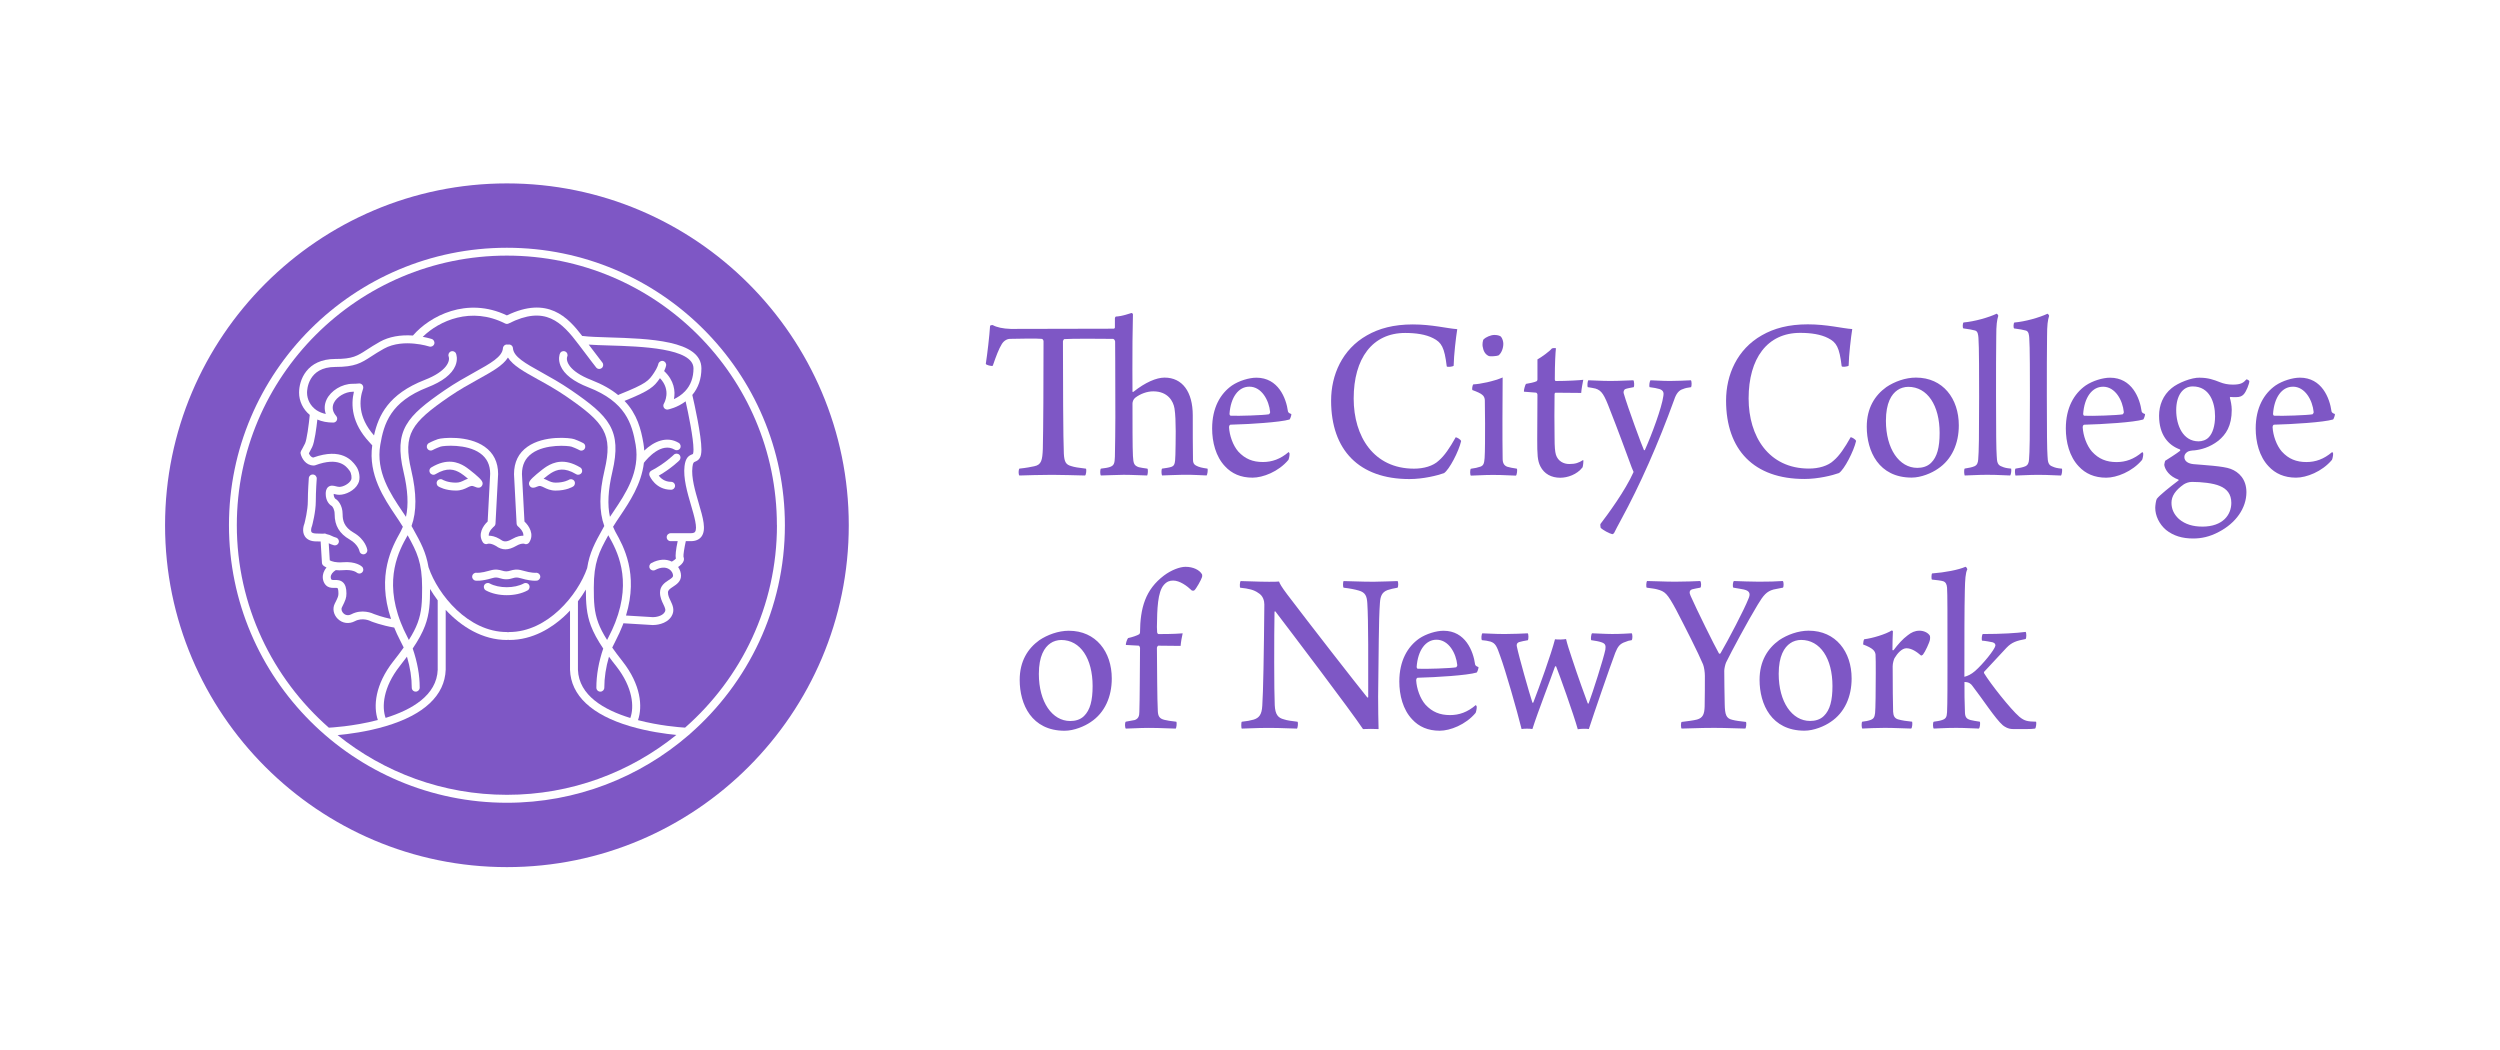
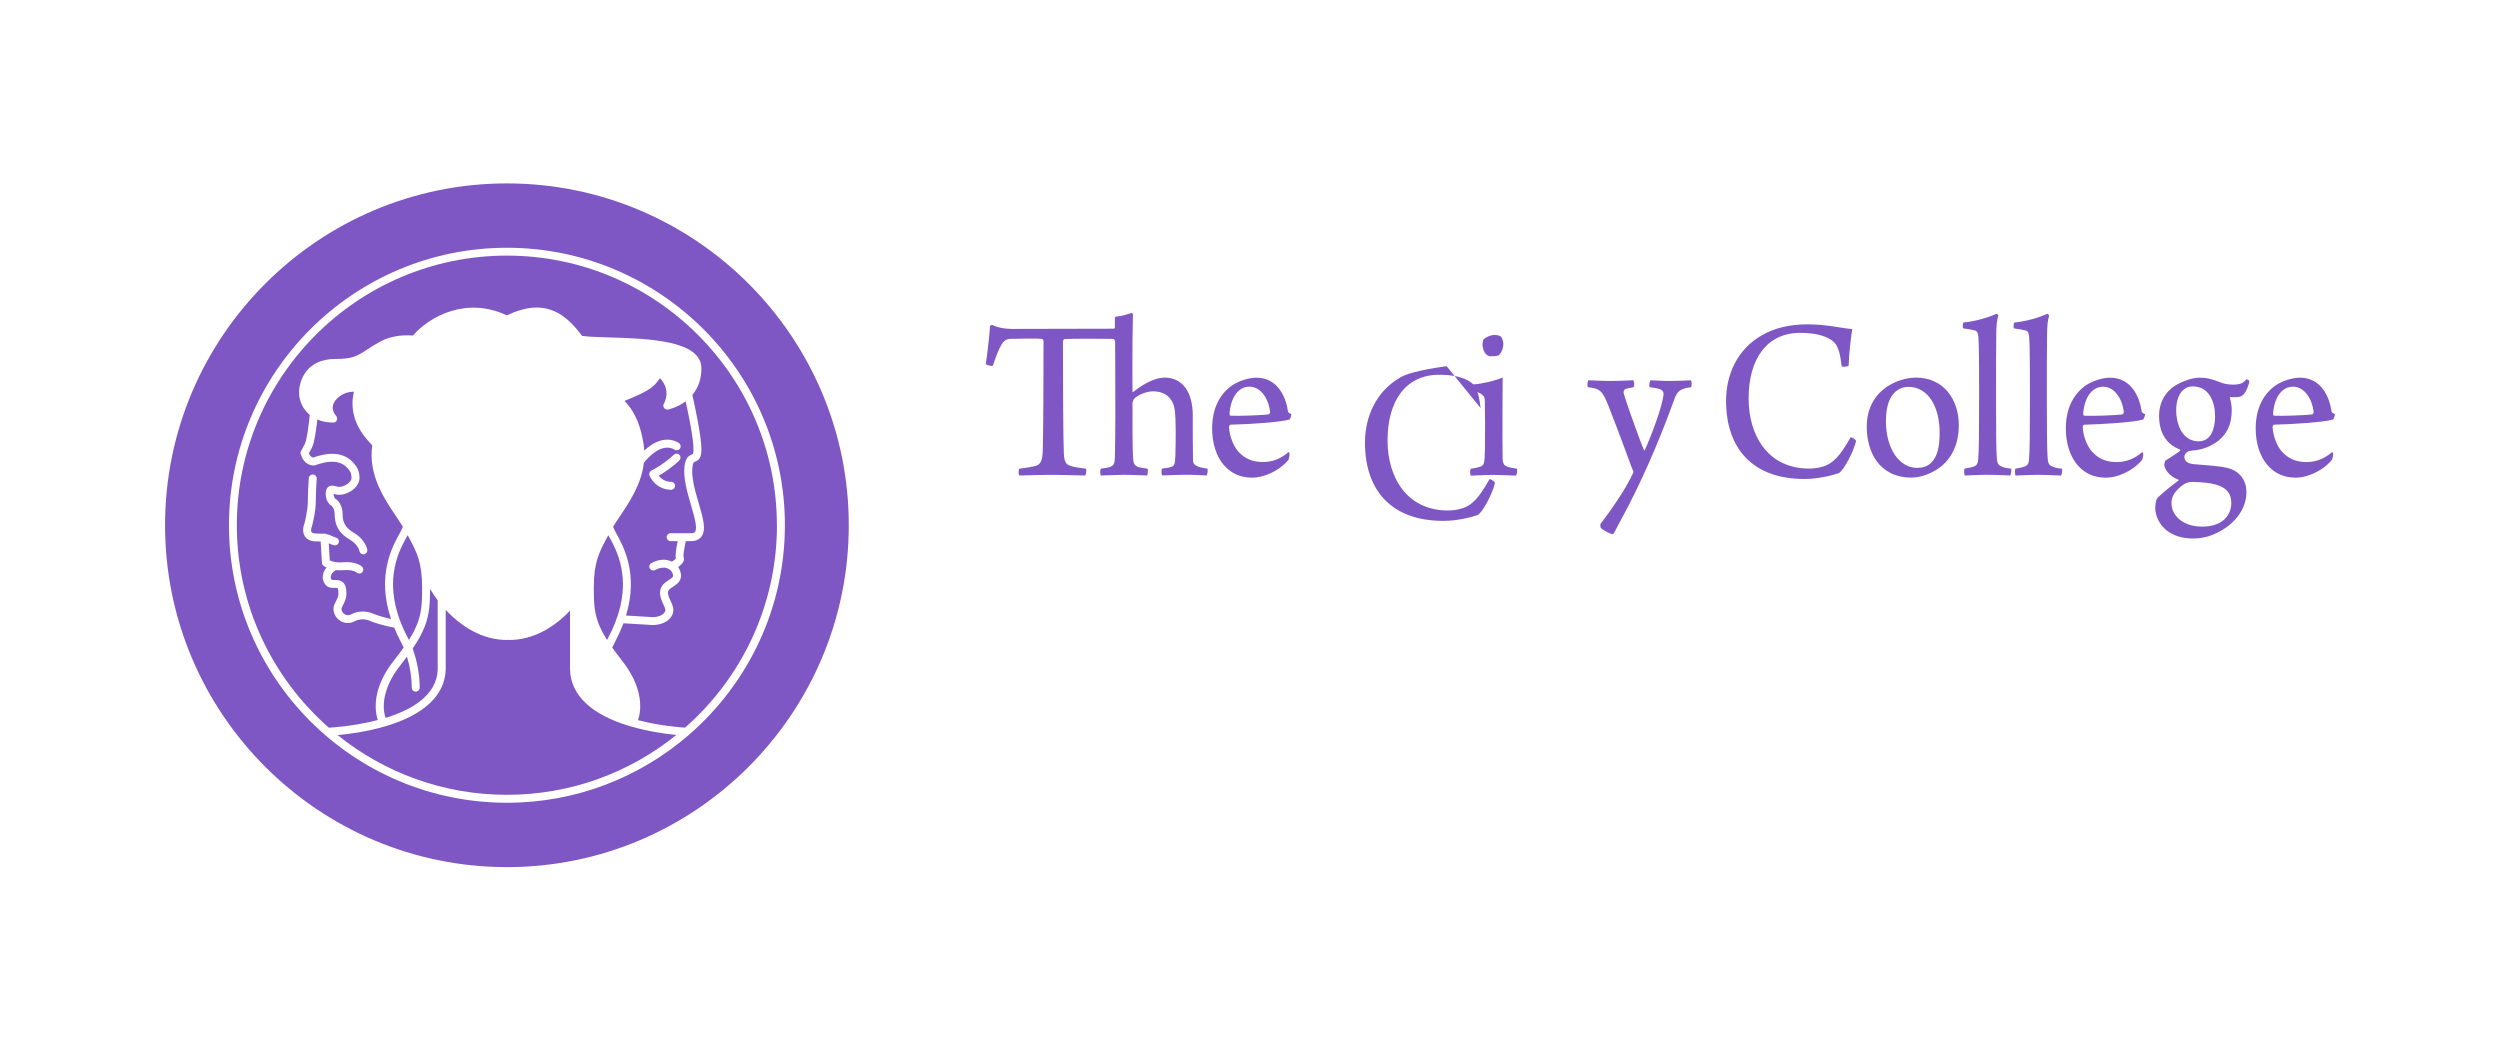
<svg xmlns="http://www.w3.org/2000/svg" id="Layer_2" data-name="Layer 2" viewBox="0 0 887.25 372.82">
  <defs>
    <style>
      .cls-1 {
        fill: none;
      }

      .cls-2 {
        fill: #7e57c5;
      }
    </style>
  </defs>
  <g id="Capa_1" data-name="Capa 1">
    <rect class="cls-1" width="887.25" height="372.82" />
    <g>
      <g>
        <path class="cls-2" d="m179.91,65.09c-66.9,0-121.33,54.43-121.33,121.32s54.43,121.33,121.33,121.33,121.32-54.43,121.32-121.33-54.43-121.32-121.32-121.32Zm64.91,195.42c-.12.17-.27.29-.45.4-17.3,14.94-39.84,23.99-64.46,23.99-54.4,0-98.65-44.19-98.65-98.49s44.25-98.48,98.65-98.48,98.65,44.18,98.65,98.48c0,29.52-13.08,56.04-33.74,74.1Z" />
        <path class="cls-2" d="m245.25,179.32c-1.32-4.52-2.82-9.64-2.31-13.9.36-3.01,1.52-3.71,2.67-4.16.11-.05.26-.11.3-.14,0,0,.21-.29.21-1.59,0-3.98-1.8-12.73-2.79-17.1-2.98,2.26-6.08,2.86-6.24,2.9-.08,0-.17.03-.26.03-.46,0-.89-.22-1.17-.61-.31-.45-.32-1.06-.03-1.53.12-.2,2.71-4.68-1.41-9.01-2.1,3.09-3.58,4.44-12.58,8.07,4.51,4.71,5.87,10.1,6.72,15.08.15.88.23,1.72.28,2.56,3.48-3.29,8-5.27,12.24-2.75.67.4.88,1.27.5,1.93-.4.67-1.27.89-1.94.49-4.68-2.77-9.72,3.11-10.92,4.66-.89,7.59-5.11,13.9-8.4,18.8-.93,1.38-1.81,2.69-2.54,3.9.53,1.25.9,1.91.9,1.92,2.75,4.9,8.22,14.69,3.69,29.58l9.58.58c.79,0,3.24-.27,4.14-1.77.45-.74.25-1.32-.47-2.81-.53-1.1-1.18-2.48-1.18-4.15,0-2.41,1.78-3.57,3.08-4.42,1.08-.69,1.55-1.06,1.55-1.56,0-.81-.5-1.7-1.28-2.24-1.3-.91-3.1-.83-5.07.22-.69.36-1.55.11-1.91-.58-.37-.68-.11-1.53.58-1.9,2.59-1.38,5.17-1.54,7.25-.5.6-.36,1.17-.75,1.42-1.03-.22-1.1,0-3.19.65-6.23h-2.49c-.78,0-1.41-.63-1.41-1.41s.64-1.41,1.41-1.41h7.15c1.13,0,1.41-.36,1.49-.48.98-1.3-.29-5.62-1.41-9.45Zm-4.15-15.91c-.12.12-3,2.94-7.31,5.4.72.95,2.12,2.19,4.38,2.19.78,0,1.41.63,1.41,1.41s-.63,1.4-1.41,1.4c-5.54,0-7.57-4.81-7.65-5.01-.27-.67,0-1.44.66-1.78,4.66-2.4,7.9-5.58,7.94-5.62.55-.55,1.44-.54,1.99,0,.55.55.54,1.44-.02,1.99Z" />
-         <path class="cls-2" d="m223.7,254.81c-9.26-2.84-18.28-7.96-18.59-17.14v-24.28c1.03-1.34,1.97-2.73,2.81-4.16.02,4.8.21,8.62,1.79,12.85.93,2.47,2.33,5.05,4.38,8.09-1.61,4.72-2.44,9.4-2.44,13.89,0,.78.63,1.41,1.41,1.41s1.41-.63,1.41-1.41c0-3.56.56-7.25,1.66-11,.76,1.05,1.6,2.17,2.57,3.37,5.93,7.56,6.43,14.47,5,18.38Z" />
        <path class="cls-2" d="m218.33,220.97c-.65,1.65-1.42,3.35-2.31,5.04-.19.36-.37.74-.56,1.11-1.41-2.22-2.42-4.17-3.11-6.02-1.5-3.99-1.61-7.56-1.61-12.55,0-8.96,1.83-12.59,5.15-18.59.09.17.15.27.15.28,2.75,4.89,8.44,15.06,2.29,30.73Z" />
-         <path class="cls-2" d="m201.16,140.82c-3.7-2.54-7.25-4.52-10.4-6.25-4.86-2.7-8.72-4.85-10.49-7.68-1.77,2.84-5.63,4.98-10.5,7.68-3.13,1.74-6.7,3.71-10.4,6.25-13.44,9.25-16.42,13.28-13.42,26.03,1.94,8.22,1.96,14.71.1,19.83.09.16.18.32.27.48l.41.74c2.56,4.6,4.47,8.08,5.35,13.4.02.06.06.12.07.17,3.23,9.48,13.95,22.84,27.73,22.84.14,0,.27.03.41.07.14-.03.27-.07.41-.07,13.67,0,24.41-13.25,27.68-22.68.85-5.51,2.8-9.04,5.41-13.73l.41-.75c.07-.15.17-.31.26-.47-1.86-5.11-1.84-11.6.1-19.83,3.01-12.75.02-16.78-13.42-26.03Zm-35.23,32.18c-.99.49-2.23,1.1-4.11,1.1-3.85,0-5.99-1.32-6.22-1.46-.65-.42-.84-1.29-.41-1.95.43-.65,1.29-.83,1.94-.41.06.03,1.7,1.01,4.69,1.01,1.22,0,2.03-.39,2.87-.8.42-.21.89-.44,1.4-.6-1-.84-2.05-1.64-2.62-1.99-2.15-1.3-4.71-2.15-8.93.39-.66.41-1.53.18-1.93-.48-.41-.67-.19-1.53.48-1.93,5.61-3.37,9.45-1.84,11.84-.39.85.52,2.46,1.79,3.61,2.75,2.31,1.98,3.18,2.9,2.56,4.07-.32.6-1.03,1.16-2.61.42-1.03-.49-1.48-.26-2.56.26Zm21.3,36.54c-2.08,1.13-4.73,1.69-7.39,1.69s-5.32-.56-7.39-1.69c-.69-.37-.94-1.22-.57-1.91.38-.68,1.23-.93,1.91-.56,3.28,1.78,8.81,1.78,12.09,0,.68-.37,1.53-.12,1.91.56.36.69.12,1.54-.57,1.91Zm3.35-3.48c-.06,0-.31.04-.74.04-.89,0-2.57-.14-5.16-.91-1.31-.4-1.9-.22-2.74.02-.62.18-1.32.38-2.27.38s-1.65-.2-2.27-.38c-.84-.25-1.44-.42-2.74-.02-3.86,1.15-5.71.9-5.91.87-.77-.12-1.29-.85-1.16-1.61.12-.78.84-1.29,1.61-1.17,0,0,1.46.16,4.64-.79,2.1-.63,3.34-.26,4.33.02.53.15.94.27,1.49.27s.96-.12,1.49-.27c.99-.28,2.23-.65,4.33-.02,3.19.94,4.65.79,4.67.79.75-.1,1.46.43,1.58,1.19.12.75-.4,1.46-1.16,1.59Zm15.83-38.25c-.41.66-1.27.88-1.94.48-4.22-2.54-6.78-1.69-8.92-.39-.57.35-1.62,1.15-2.63,1.99.51.16.98.39,1.4.6.85.41,1.65.8,2.88.8,3.02,0,4.67-1,4.69-1.01.65-.41,1.52-.22,1.94.43.41.65.23,1.51-.41,1.94-.23.15-2.37,1.46-6.21,1.46-1.88,0-3.12-.61-4.12-1.1-1.08-.53-1.53-.75-2.56-.27-1.57.74-2.28.18-2.61-.41-.63-1.17.3-2.13,2.56-4.07,1.13-.97,2.75-2.23,3.61-2.75,2.4-1.45,6.23-2.99,11.84.39.66.4.88,1.26.48,1.93Zm1.13-8.6c-.38.68-1.25.92-1.92.53-.02,0-1.09-.61-2.78-1.21-1.03-.35-9.21-1.08-14.04,2.36-2.39,1.7-3.56,4.11-3.56,7.37l.89,16.83c1.62,1.52,3.57,4.52,1.69,7.4-.26.41-.71.64-1.17.64-.24,0-.49-.07-.71-.21l-.02.04s-.12-.02-.3-.02c-.41,0-1.22.1-2.43.8-1.42.81-2.66,1.22-3.83,1.22s-2.31-.43-3.48-1.27c-1.83-1.03-2.73-.71-2.75-.71h0c-.19.07-.39.13-.58.13-.46,0-.91-.23-1.18-.64-1.88-2.89.07-5.88,1.7-7.4l.89-16.92c0-3.18-1.17-5.58-3.56-7.29-4.84-3.44-13.01-2.7-14.04-2.36-1.7.6-2.78,1.21-2.79,1.21-.68.39-1.54.15-1.92-.53-.38-.68-.15-1.53.53-1.92.05-.02,1.28-.73,3.23-1.41,1.44-.5,10.7-1.46,16.58,2.68,3.18,2.24,4.79,5.5,4.79,9.7l-.93,17.59c-.02.4-.22.78-.53,1.03-.02.02-2.03,1.65-1.87,3.27.93-.02,2.24.21,3.9,1.17.04.02.08.06.12.09,1.12.81,2.01,1.23,4.31-.09,1.7-.98,3.04-1.2,3.97-1.17.17-1.62-1.84-3.25-1.88-3.27-.31-.25-.5-.64-.53-1.03l-.92-17.51c0-4.28,1.6-7.54,4.78-9.77,5.88-4.15,15.13-3.19,16.57-2.69,1.94.69,3.18,1.39,3.23,1.41.68.39.91,1.24.53,1.92Z" />
-         <path class="cls-2" d="m246.12,130.73c0,3.28-1,6.01-2.98,8.11-1.26,1.35-2.73,2.24-3.96,2.81.56-2.81.11-6.6-3.48-9.96.53-1.12.69-1.84.7-1.95.14-.76-.36-1.48-1.12-1.64-.75-.14-1.49.35-1.65,1.11,0,0-.27,1.24-1.51,3.08-1.92,2.85-2.56,3.8-12.36,7.72-.13.05-.25.12-.36.21-2.42-1.99-5.54-3.8-9.57-5.37-8-3.11-9.07-6.79-8.52-8.28.31-.7-.02-1.53-.74-1.84-.72-.31-1.55.02-1.84.74-.09.19-.79,1.96.22,4.37,1.27,3.01,4.58,5.57,9.87,7.63,13.16,5.11,15.49,12.85,16.77,20.36,1.63,9.62-3.6,17.39-7.8,23.64-.45.67-.89,1.32-1.32,1.96-.94-4.23-.67-9.47.84-15.93,3.52-14.91-1.19-19.79-14.56-28.99-3.8-2.61-7.43-4.62-10.62-6.4-5.72-3.18-9.86-5.47-10.09-8.54-.05-.78-.73-1.36-1.51-1.3-.09,0-.18.02-.26.04-.09-.02-.18-.04-.27-.04-.78-.07-1.45.52-1.51,1.3-.22,3.07-4.36,5.36-10.08,8.54-3.19,1.78-6.82,3.79-10.62,6.4-13.36,9.2-18.08,14.08-14.56,28.99,1.52,6.45,1.8,11.69.85,15.93-.43-.64-.86-1.29-1.32-1.96-4.2-6.25-9.43-14.02-7.79-23.64,1.27-7.5,3.61-15.24,16.77-20.36,5.28-2.06,8.59-4.62,9.86-7.63,1.01-2.41.31-4.18.23-4.37-.3-.71-1.1-1.03-1.81-.74-.71.27-1.06,1.09-.79,1.81.55,1.51-.5,5.19-8.51,8.3-12.83,5-16.39,12.54-17.98,19.69-5.73-6.46-5.3-12.56-3.88-16.57t0-.03s.03-.1.03-.15c0-.04.02-.08.02-.12,0-.04,0-.08,0-.12v-.17s0-.02,0-.02c0-.03-.02-.07-.02-.09,0-.06,0-.11-.03-.16,0-.05-.02-.09-.04-.13s-.03-.08-.05-.12c-.02-.04-.05-.07-.08-.12-.02-.04-.04-.07-.07-.11-.03-.03-.07-.07-.1-.11-.02-.03-.06-.06-.09-.08-.03-.04-.07-.07-.12-.09-.03-.02-.07-.05-.1-.07-.05-.02-.11-.04-.16-.07-.02,0-.05-.02-.07-.03h-.02c-.06-.02-.11-.03-.17-.05-.02,0-.07-.02-.1-.02-.05,0-.1,0-.15,0h-.17c-.68.07-1.43.11-2.23.11-3.79,0-7.77,2.44-9.26,5.66-.76,1.67-.84,3.39-.25,5.05-1.23-.26-2.32-.69-3.28-1.33-.02-.02-.07-.06-.1-.07-2.05-1.42-3.28-3.73-3.28-6.17,0-.93.28-9.12,10.02-9.12,7.01,0,9.19-1.41,12.81-3.76,1.22-.79,2.61-1.7,4.46-2.72,3.58-2,7.84-2.08,10.79-1.79,3.04.28,5.25,1,5.28,1.01.74.25,1.54-.16,1.79-.89.24-.74-.17-1.53-.89-1.77-.07-.02-1.31-.43-3.2-.77,5.87-5.74,17.19-10.84,29.23-4.74.41.21.88.21,1.28,0,12.91-6.53,18.73-.68,24.98,7.66,4.01,5.33,6.01,7.91,6.04,7.93.27.36.69.55,1.11.55.31,0,.6-.1.87-.3.61-.47.72-1.36.24-1.98-.02-.02-1.63-2.1-4.85-6.36,2.01.14,4.44.22,7.14.3,11.24.34,30.05.9,30.05,8.16Z" />
        <path class="cls-2" d="m149.81,208.55c0,4.99-.11,8.55-1.6,12.54-.69,1.86-1.7,3.81-3.11,6.03-.18-.37-.37-.74-.55-1.11-.89-1.69-1.66-3.38-2.31-5.05-6.15-15.66-.45-25.83,2.27-30.7,0-.02.07-.12.16-.3,3.32,6,5.14,9.63,5.14,18.59Z" />
        <path class="cls-2" d="m155.35,237.62c-.31,9.17-9.28,14.31-18.5,17.16-1.4-3.9-.9-10.83,5-18.35.97-1.22,1.81-2.33,2.58-3.38,1.14,3.84,1.71,7.53,1.7,10.99,0,.79.62,1.42,1.41,1.42h0c.77,0,1.4-.62,1.41-1.4.02-4.38-.82-9.05-2.48-13.9,2.05-3.04,3.45-5.62,4.38-8.09,1.6-4.28,1.77-8.16,1.78-13.05.81,1.35,1.71,2.71,2.71,4.04v24.55Z" />
        <path class="cls-2" d="m240.06,260.82c-16.46,13.29-37.39,21.26-60.15,21.26s-43.63-7.95-60.09-21.19c3.71-.34,10.34-1.17,17.1-3.18,13.6-4.04,20.95-10.95,21.26-20.04v-21.23c5.53,5.96,13.07,10.69,21.74,10.69.14,0,.27-.02.41-.07.13.04.27.07.41.07,8.48,0,15.17-4.45,19.29-8.19.79-.71,1.54-1.47,2.27-2.25v21.03c.3,9.05,7.64,15.96,21.25,20,6.42,1.9,12.73,2.75,16.52,3.11Z" />
        <path class="cls-2" d="m275.74,186.4c0,28.59-12.64,54.29-32.61,71.84-2.08-.12-9.18-.69-16.71-2.66,1.68-4.82,1.05-12.55-5.5-20.89-1.45-1.84-2.64-3.42-3.64-4.86.41-.88.82-1.71,1.25-2.52.92-1.78,1.74-3.57,2.42-5.31.11-.27.2-.54.3-.8l10.39.63h.08c.67,0,4.77-.12,6.6-3.11,1.28-2.11.38-3.99-.34-5.49-.47-.98-.92-1.9-.92-2.94,0-.8.55-1.25,1.81-2.07,1.18-.77,2.82-1.84,2.82-3.9,0-1.08-.38-2.17-1.03-3.09.84-.58,1.68-1.32,1.96-2.14.17-.5.15-1.01-.05-1.46-.11-.68.3-3.21.82-5.57h1.78c1.69,0,2.95-.54,3.76-1.6,1.81-2.42.59-6.61-.97-11.91-1.25-4.28-2.67-9.1-2.22-12.79.19-1.6.48-1.72.92-1.89,1.44-.58,2.27-1.47,2.27-4.34,0-4.9-2.42-15.92-3.23-19.36,2.14-2.55,3.23-5.72,3.23-9.44,0-9.99-18.95-10.56-32.79-10.98-3.85-.12-7.18-.22-9.31-.51-.07,0-.13,0-.2,0-5.1-6.66-12.23-14.31-26.74-7.3-14.24-6.79-27.46.31-33.34,7.14-4.48-.31-8.51.43-11.67,2.18-1.93,1.08-3.36,2.01-4.62,2.82-3.52,2.28-5.11,3.32-11.28,3.32-10.13,0-12.84,7.5-12.84,11.93,0,3.07,1.41,5.96,3.79,7.92,0,.02,0,.02,0,.04-.33,3.46-1.07,8.88-1.67,10.09-.93,1.88-1.38,2.6-1.39,2.6-.19.32-.26.7-.17,1.07.36,1.53,1.73,4.1,4.54,4.16h.09s.07,0,.1,0c.05,0,.11,0,.16-.02.05,0,.1-.02.15-.03.02-.02.06-.02.1-.02,8.4-3.14,11.06.39,12.07,1.72l.16.21c.65.83.89,2.65.51,3.29-.69,1.36-2.79,2.44-4.14,2.44-.4,0-.84-.12-1.25-.22-.8-.2-1.8-.45-2.67.22-.82.65-.92,1.71-.92,2.46,0,2.49,1.27,3.84,2.19,4.34.25.26.98,1.17.98,2.94,0,4.01,1.7,6.85,5.32,8.93,2.99,1.73,3.47,4.02,3.48,4.09.12.69.71,1.18,1.39,1.18.07,0,.16,0,.23-.02.77-.13,1.29-.85,1.16-1.62-.02-.15-.65-3.65-4.85-6.06-3.45-1.99-3.9-4.4-3.9-6.5,0-3.48-1.93-5.06-2.14-5.23-.1-.08-.17-.12-.28-.17-.07-.03-.75-.41-.76-1.85.04,0,.07.02.1.02.53.13,1.18.3,1.93.3,2.24,0,5.43-1.53,6.62-3.91,1.03-1.76.44-4.81-.78-6.36l-.12-.17c-1.21-1.6-4.87-6.42-14.99-2.78-.84-.1-1.32-.94-1.55-1.5.25-.44.64-1.17,1.17-2.24.87-1.73,1.54-7.06,1.83-9.75,1.65.72,3.54,1.08,5.63,1.08.55,0,1.05-.31,1.28-.81.23-.5.15-1.09-.21-1.51-1.29-1.51-1.58-3.05-.87-4.6,1.03-2.22,4.04-4.02,6.7-4.02.16,0,.31,0,.45-.02-1.13,4.75-.76,11.18,5.42,17.85.37.41.74.79,1.08,1.19-1.46,10.41,4.18,18.82,8.33,24.99.93,1.38,1.81,2.7,2.54,3.91-.53,1.24-.91,1.9-.91,1.93-2.81,5.02-8.52,15.22-3.29,30.79-3.11-.65-5.57-1.57-5.96-1.72-.63-.31-4.34-1.94-8.12.05-1.46.75-2.46.02-2.82-.35-.51-.5-.9-1.36-.54-2.08,1.31-2.61,1.61-3.39,1.61-4.98,0-1.84-.36-3.07-1.16-3.85-.95-.93-2.16-.92-3.04-.91-.41,0-.87.02-1.05-.08-.09-.06-.34-.43-.32-1.01.04-.86.67-1.7,1.79-2.41.79.08,1.67.11,2.68.02,3.28-.3,4.66.77,4.73.84.26.24.61.36.95.36.36,0,.74-.15,1.01-.43.55-.57.52-1.46-.03-1.99-.21-.21-2.23-1.99-6.9-1.59-2.42.21-3.9-.32-4.57-.68l-.37-6.06c.41.21.94.45,1.81.7.12.03.25.05.39.05.61,0,1.17-.41,1.35-1.03.22-.74-.22-1.52-.97-1.74-.69-.19-1.06-.37-1.45-.56-.58-.29-1.08-.5-1.9-.66-.25-.16-.55-.25-.85-.22-.13,0-.25.03-.36.07-.64-.04-1.41-.07-2.39-.07-.51,0-1.44-.07-1.74-.52-.33-.5-.05-1.61.13-2.03.03-.07.05-.14.07-.2.05-.2,1.32-4.9,1.32-8.66,0-3.52.32-7.97.33-8.02.06-.78-.52-1.46-1.3-1.51-.78-.07-1.46.52-1.51,1.29,0,.19-.35,4.6-.35,8.23,0,3.12-1.03,7.2-1.19,7.84-.23.57-1.01,2.82.14,4.58.78,1.19,2.16,1.8,4.09,1.8.6,0,1.09,0,1.51.02l.46,7.56c.02.37.19.73.47.97.09.08.47.4,1.15.73-1.1,1.27-1.32,2.55-1.33,3.34,0,1.46.68,2.8,1.75,3.42.85.48,1.75.46,2.48.45.36,0,.9-.02,1.01.09.03.03.32.36.32,1.84,0,.93-.08,1.27-1.32,3.71-.86,1.72-.42,3.88,1.08,5.35,1.65,1.62,3.99,1.93,6.1.82,2.73-1.43,5.48-.06,5.58,0,.05.02.1.05.14.07.17.07,3.8,1.48,8.22,2.21.61,1.51,1.31,3.04,2.1,4.56.41.8.84,1.65,1.26,2.51-1.01,1.44-2.2,3.04-3.66,4.87-6.53,8.31-7.15,16.06-5.51,20.87-8.88,2.33-17.21,2.71-17.39,2.72h0c-20-17.55-32.66-43.27-32.66-71.88,0-52.75,43-95.66,95.84-95.66s95.83,42.91,95.83,95.66Z" />
      </g>
      <g>
-         <path class="cls-2" d="m703.42,227.36c1.28.09,2.97.43,3.77.59.88.25,1.04.84.96,1.26-.32,1.44-4.33,6.41-7.22,8.95-1.36,1.18-2.65,1.77-3.77,2.03,0-14.17,0-23.87.16-30.62.08-3.88.24-6.32.88-7.5,0-.25-.4-.92-.64-.92-2.48,1.09-7.28,2.02-11.85,2.36-.24.17-.32,1.85-.08,2.18,1.6.17,3.21.34,4.01.59.96.34,1.28,1.18,1.37,2.28.16,2.11.15,9.37.15,27.92,0,4.13.01,13.66-.15,16.28-.08,1.77-.48,2.36-1.76,2.78-.96.34-1.93.42-2.96.59-.4.25-.32,2.19,0,2.44,1.28,0,3.6-.25,8.01-.25,3.52,0,6.57.25,8.01.25.4-.34.56-2.1.32-2.44-1.36-.17-2.48-.42-3.28-.59-1.52-.42-2-1.09-2-3.12-.16-3.29-.16-6.59-.16-10.38,1.6,0,2.32.68,2.8,1.35,3.6,4.64,8.17,11.73,10.81,14.01.64.5,1.84,1.34,3.61,1.34,2.8,0,6.81.08,7.85-.17.32-.25.56-2.1.32-2.44-2.88-.08-4.01-.17-5.93-1.77-3.2-2.78-10.25-11.73-12.49-15.43-.08-.09-.08-.42,0-.5l7.93-8.52c1.92-2.02,3.68-2.53,6.81-3.12.32-.42.32-2.2,0-2.53-3.13.42-8.49.76-15.22.76-.32.25-.48,1.93-.24,2.35m-22.28-3.53c-1.52,0-2.8.59-4.08,1.6-1.84,1.35-3.53,3.28-5.05,5.31-.16.09-.4.09-.4-.17,0-1.6.08-5.31.16-6.5,0-.17-.24-.33-.4-.33-2.16,1.35-6.88,2.78-9.77,3.12-.24.17-.4,1.44-.4,1.85,3.6,1.35,4.24,2.36,4.41,3.55.08,1.01.08,3.54.08,6.66,0,5.82-.08,12.82-.24,14.17-.16,1.52-.64,2.02-1.44,2.36-.88.34-2.16.59-3.12.67-.32.34-.24,2.1,0,2.44,1.44-.09,5.53-.25,8.01-.25,3.2,0,8.41.25,9.37.25.4-.34.48-2.02.32-2.44-1.77-.17-3.61-.42-5.05-.84-1.21-.42-1.6-1.26-1.69-2.7-.08-1.68-.16-10.38-.16-16.11,0-1.1.4-2.36.64-2.87,1.05-1.77,2.65-3.54,4.25-3.54,1.84,0,3.69,1.27,5.21,2.61.08,0,.56-.25.64-.34.8-1.01,2.33-4.3,2.49-5.31.08-.33.08-1.09,0-1.35-.65-1.18-2.25-1.85-3.77-1.85m-41.97,3.28c6.81,0,11.14,6.58,11.14,16.36,0,5.14-.88,8.52-3.05,10.63-1.36,1.35-3.2,1.77-4.89,1.77-6.41,0-11.14-6.75-11.14-16.7,0-6.41,2-9.45,4.09-10.88,1.04-.76,2.56-1.18,3.85-1.18m2.73-3.28c-3.77,0-7.62,1.43-10.5,3.36-4.08,2.95-6.96,7.43-6.96,14.09,0,8.69,4.24,18.04,15.93,18.04,3.37,0,7.14-1.6,9.3-3.11,4.96-3.29,7.44-8.94,7.44-15.44,0-9.45-5.6-16.94-15.22-16.94m-57.52-15.27c1.68.25,2.72.33,3.68.59,2.88.76,3.61,1.43,6.73,7.17,3.21,6.16,7.93,15.44,9.61,19.48.4,1.02.64,2.87.64,4.05,0,3.63,0,6.75-.08,10.88-.08,2.61-.56,4.04-2.73,4.64-1.36.34-3.36.59-5.44.84-.32.25-.32,2.1,0,2.36,2.24,0,5.85-.25,11.53-.25,4.64,0,9.05.25,11.06.25.32-.25.49-2.02.24-2.36-2.17-.25-3.61-.42-4.89-.76-2.16-.5-2.57-1.85-2.65-5.57-.08-4.3-.16-8.52-.16-11.81,0-.76.32-2.19.64-2.95,1.84-3.79,7.78-14.84,11.22-20.5,2.08-3.46,3.2-4.72,5.6-5.4l3.37-.67c.32-.25.32-2.18-.08-2.35-2.72.17-4.64.24-8.48.24-2.8,0-6.41-.16-8.82-.24-.4.17-.56,1.93-.24,2.35,1.76.33,2.73.43,3.77.67,2.25.51,2.32,1.68,1.6,3.29-1.52,3.88-7.14,14.6-9.94,19.4-.08.08-.4.08-.48.08-1.68-2.95-8.01-15.77-10.09-20.49-.56-1.18-.48-2.02.56-2.36.57-.17,2-.42,2.89-.59.4-.34.32-2.1-.08-2.35-.96.08-6.17.24-8.89.24-3.69,0-7.93-.24-9.93-.24-.32.33-.4,2.01-.16,2.35m-58.48,18.64c1.12.09,2.16.25,3.04.5,1.76.59,2.24,1.6,3.44,5.07,1.92,5.22,5.93,19.22,7.61,25.97.88-.17,2.96-.17,3.84,0,1.92-6.06,6.41-17.52,8.01-22.14.08-.17.32-.17.4-.09,1.04,2.52,6.25,17.09,7.69,22.31.88-.17,2.96-.25,3.93-.08,1.69-5.22,7.53-22.18,9.38-27.07.88-2.11,1.52-3.21,3.68-3.88.73-.34,1.13-.42,2.16-.59.32-.42.32-2.02,0-2.44-1.52.08-3.68.25-6.96.25-2.64,0-6.01-.25-7.13-.25-.32.33-.48,1.85-.32,2.44,1.68.25,2.72.42,3.69.76,1.52.5,1.52,1.26,1.36,2.61-.72,3.46-4.49,15.19-5.93,19.07-.08.17-.24,0-.32,0-.57-1.43-3.6-9.85-5.61-16-.96-2.87-1.68-5.07-2.09-6.84-.8.17-2.96.25-3.92.08-1.37,5.32-5.61,17.04-7.69,22.43-.08.17-.16.08-.32.08-1.04-3.13-4.88-16.62-5.52-19.91-.16-.59-.08-1.27.8-1.6.56-.17,2.08-.51,3.13-.67.24-.5.24-2.18-.08-2.44-1.52.08-5.37.25-8.17.25-3.92,0-6.65-.25-7.93-.25-.32.33-.48,1.93-.16,2.44m-16.11-.17c4.33,0,6.97,4.82,7.37,9.03,0,.34-.24.59-.4.76-1.61.34-11.06.67-13.62.51-.24,0-.4-.42-.4-.59.4-5.99,3.21-9.71,7.05-9.71m13.94,23.2c-2.96,2.54-5.93,3.55-9.13,3.55-3.61,0-6.33-1.1-8.74-3.71-1.92-2.2-3.12-5.74-3.28-8.61,0-.43.16-.84.48-.93,6.73-.17,17.62-.84,20.99-1.85.24-.17.72-1.6.64-1.94-.8-.25-1.12-.59-1.2-.92-.64-4.73-3.44-11.97-11.21-11.97-2.57,0-6.17,1.09-8.65,2.77-4.08,2.87-7.04,7.85-7.04,15.26,0,4.81,1.28,9.96,4.56,13.41,2.4,2.62,5.61,4.04,9.77,4.04,3.68,0,9.21-2.11,12.74-6.32.16-.25.48-1.69.4-2.27-.08-.26-.24-.42-.32-.51m-83.63-41.66c3.12.33,4.89.76,6.41,1.85,1.76,1.01,2.17,2.87,2.17,4.14-.16,17.71-.41,31.46-.73,35.85-.16,3.29-1.2,4.38-3.04,4.97-1.2.34-2.48.59-4.24.76-.24.25-.24,2.19,0,2.44,1.69,0,4.73-.25,9.61-.25,4.48,0,8.09.25,10.01.25.24-.34.48-2.1.16-2.44-2-.25-3.6-.42-4.8-.84-2.09-.51-3.12-1.69-3.28-5.06-.24-4.72-.24-24.45-.08-33.15,0-.08.24-.17.32-.08,4.81,6.32,26.85,35.34,31.09,41.74.96-.09,4.64-.09,5.52,0-.08-2.77-.16-7.67-.16-11.55.25-15.94.16-26.73.64-33.23.16-2.28.64-3.79,2.72-4.56,1.04-.34,2.09-.59,3.53-.84.32-.34.32-2.1,0-2.35-1.04,0-5.77.24-8.48.24-4.88,0-8.57-.24-10.66-.24-.24.25-.32,2.01,0,2.35,2.17.25,3.92.59,5.37,1.01,2.4.67,2.88,2.02,3.04,4.47.41,6.07.32,21.84.32,33.4-.08.08-.16.17-.32.08-3.84-4.73-20.27-25.81-28.45-36.61-2.09-2.78-2.56-3.7-2.88-4.54-.64.09-2,.09-3.6.09-4,0-8.01-.25-10.01-.25-.32.25-.4,2.1-.16,2.35m-40.62,47.56c-.4.35-.32,2.11,0,2.45,1.68,0,4.65-.25,8.09-.25,4.64,0,7.68.25,9.61.25.32-.25.48-2.1.24-2.44-2.32-.25-3.13-.42-4.25-.67-1.69-.42-2.24-1.26-2.32-3.12-.24-4.55-.24-14.26-.32-22.44,0-.25.32-.76.48-.76,2,0,5.53.08,7.93.08.08-1.25.48-3.45.73-4.46-1.13.08-3.12.26-8.58.26-.24,0-.48-.42-.48-.59,0-.42-.08-1.35-.08-1.94.08-6.33.24-12.41,2.48-14.94,1.04-1.18,2.08-1.52,3.28-1.52,2.32,0,4.89,1.85,6.65,3.54.24.09.72.09.88-.08.64-.51,2.48-3.8,2.73-4.72.08-.17.08-.68,0-.93-.88-1.6-3.2-2.69-5.85-2.69-2.08,0-5.13,1.18-7.69,3.11-6.56,4.98-8.41,11.4-8.48,20.25,0,.08-.16.51-.32.59-.64.42-2.64,1.09-3.92,1.34-.32.42-.8,1.68-.8,2.44l4.57.25c.24,0,.48.59.48.76-.08,8.44-.08,18.13-.24,22.68,0,1.52-.32,2.45-1.6,2.95l-3.21.59Zm-22.91-29c6.81,0,11.14,6.58,11.14,16.36,0,5.14-.89,8.52-3.05,10.63-1.36,1.35-3.2,1.77-4.89,1.77-6.41,0-11.14-6.75-11.14-16.7,0-6.41,2-9.45,4.09-10.88,1.04-.76,2.56-1.18,3.85-1.18m2.72-3.28c-3.77,0-7.62,1.43-10.5,3.36-4.08,2.95-6.96,7.43-6.96,14.09,0,8.69,4.24,18.04,15.94,18.04,3.36,0,7.13-1.6,9.3-3.11,4.96-3.29,7.44-8.94,7.44-15.44,0-9.45-5.6-16.94-15.22-16.94" />
        <path class="cls-2" d="m813.75,137.23c4.33,0,6.97,4.81,7.37,9.03,0,.34-.24.59-.4.77-1.61.33-11.06.67-13.62.5-.24,0-.4-.42-.4-.59.4-5.99,3.2-9.7,7.05-9.7m13.94,23.19c-2.96,2.54-5.93,3.55-9.13,3.55-3.6,0-6.33-1.1-8.73-3.72-1.92-2.19-3.12-5.74-3.28-8.61,0-.42.16-.84.48-.93,6.73-.17,17.62-.84,20.99-1.85.24-.17.72-1.6.64-1.94-.8-.25-1.12-.59-1.2-.93-.65-4.73-3.44-11.97-11.22-11.97-2.56,0-6.17,1.09-8.65,2.77-4.08,2.87-7.04,7.85-7.04,15.26,0,4.81,1.28,9.96,4.56,13.42,2.4,2.61,5.61,4.04,9.77,4.04,3.68,0,9.21-2.11,12.74-6.32.15-.25.48-1.69.4-2.28-.08-.25-.24-.42-.32-.51m-46.14,26.48c-3.13,0-6.01-.76-8.26-2.7-1.84-1.69-2.64-3.63-2.64-5.74,0-2.36,1.37-4.47,4.41-6.58.72-.42,1.69-.84,2.88-.84,3.29,0,7.53.42,9.86,1.44,2.49,1.01,4.09,2.87,4.09,5.99,0,4.14-2.88,8.44-10.34,8.44m-3.36-49.76c5.93,0,7.93,5.57,7.93,10.63,0,3.38-.88,5.99-2.16,7.34-.97,1.1-2.49,1.52-3.69,1.52-5.53,0-7.94-5.65-7.94-11.06,0-5.06,2.25-8.43,5.86-8.43m2.56-3.11c-2.97-.09-7.78,1.85-10.02,3.7-3.12,2.53-4.48,6.16-4.48,9.79,0,6.84,3.28,10.46,7.36,11.97.16.08.24.33.08.51-1.12.92-4.08,2.78-5.28,3.54-.08.26-.32,1.1-.32,1.44.24,1.77,1.92,4.14,5.04,5.23.08,0,.08.25.08.25-3.44,2.61-6.8,5.31-7.76,6.58-.32.51-.56,2.44-.56,3.2,0,2.7,1.36,5.74,3.84,7.84,2.64,2.1,5.77,3.03,9.62,3.03,2.88,0,5.85-.59,9.13-2.35,6.01-3.12,9.77-8.43,9.77-14.09,0-4.56-2.64-7.17-5.6-8.27-2.64-1.01-9.61-1.35-13.22-1.68-1.68-.17-3.21-.93-3.21-2.53,0-1.35,1.36-2.11,2.08-2.19.24-.09,1.28-.17,1.52-.17,2.25-.25,5.38-1.01,8.5-3.44,2.64-2.2,4.72-5.15,4.72-10.97,0-1.52-.4-3.37-.64-4.13-.08-.17.08-.42.16-.42.88.08,1.04.08,1.92.08,1.61,0,2.24-.42,2.81-1.01.88-.92,2-3.7,2-4.71-.08-.17-.8-.67-1.04-.59-1.04,1.18-1.92,1.86-4.81,1.86-1.76,0-3.28-.33-4.56-.85-2.32-.93-4.33-1.6-7.13-1.6m-34.38,3.19c4.33,0,6.97,4.81,7.37,9.03,0,.34-.24.59-.4.77-1.6.33-11.06.67-13.62.5-.24,0-.41-.42-.41-.59.41-5.99,3.21-9.7,7.05-9.7m13.94,23.19c-2.96,2.54-5.93,3.55-9.13,3.55-3.6,0-6.33-1.1-8.73-3.72-1.92-2.19-3.13-5.74-3.29-8.61,0-.42.16-.84.49-.93,6.73-.17,17.62-.84,20.99-1.85.24-.17.72-1.6.64-1.94-.8-.25-1.12-.59-1.2-.93-.64-4.73-3.44-11.97-11.22-11.97-2.56,0-6.17,1.09-8.65,2.77-4.08,2.87-7.04,7.85-7.04,15.26,0,4.81,1.28,9.96,4.56,13.42,2.4,2.61,5.6,4.04,9.77,4.04,3.68,0,9.22-2.11,12.74-6.32.16-.25.48-1.69.4-2.28-.08-.25-.24-.42-.32-.51m-45.01,8.35c1.04,0,4.81-.25,7.92-.25,4.24,0,6.8.25,8.25.25.32-.42.48-2.02.32-2.44-1.76-.17-2.41-.33-3.36-.76-1.44-.5-1.68-1.52-1.77-3.79-.16-2.28-.24-8.01-.24-21.26,0-7.26,0-16.78.08-21.09,0-4.13.25-5.81.73-7.33,0-.17-.32-.67-.57-.76-2.88,1.35-7.84,2.78-11.77,3.12-.32.25-.4,1.85-.08,2.1,1.93.25,3.36.51,4.17.75,1.04.26,1.13,1.69,1.2,2.62.24,2.53.24,14.93.24,20.91,0,13.75-.08,19.57-.32,22.27-.08,1.18-.41,1.94-1.29,2.36-.96.42-2,.59-3.52.84-.32.5-.16,2.02,0,2.44m-18.03,0c1.04,0,4.8-.25,7.92-.25,4.24,0,6.8.25,8.25.25.32-.42.48-2.02.32-2.44-1.76-.17-2.4-.33-3.36-.76-1.44-.5-1.68-1.52-1.76-3.79-.16-2.28-.24-8.01-.24-21.26,0-7.26,0-16.78.08-21.09,0-4.13.24-5.81.72-7.33,0-.17-.32-.67-.56-.76-2.88,1.35-7.84,2.78-11.77,3.12-.32.25-.4,1.85-.08,2.1,1.92.25,3.36.51,4.17.75,1.04.26,1.12,1.69,1.2,2.62.24,2.53.24,14.93.24,20.91,0,13.75-.08,19.57-.33,22.27-.08,1.18-.4,1.94-1.28,2.36-.96.42-2,.59-3.52.84-.32.5-.16,2.02,0,2.44m-20.03-31.45c6.81,0,11.14,6.58,11.14,16.36,0,5.15-.88,8.52-3.04,10.63-1.36,1.35-3.2,1.77-4.89,1.77-6.41,0-11.13-6.75-11.13-16.7,0-6.42,2-9.45,4.08-10.88,1.04-.76,2.57-1.18,3.85-1.18m2.73-3.28c-3.77,0-7.62,1.43-10.5,3.36-4.09,2.95-6.96,7.43-6.96,14.09,0,8.69,4.24,18.04,15.93,18.04,3.37,0,7.13-1.6,9.3-3.12,4.96-3.28,7.44-8.94,7.44-15.43,0-9.45-5.6-16.94-15.21-16.94m-26.36-4.06c.08.43,2.15.17,2.47-.17.08-3.79.8-10.04,1.28-12.99-3.6-.25-8.96-1.68-15.78-1.68s-12.02,1.43-16.27,3.87c-8.81,4.97-12.73,14.08-12.73,23.19,0,17.54,9.92,27.82,27.8,27.82,4.89,0,9.94-1.26,12.26-2.1,1.84-1.17,5.27-7.75,6.08-11.38-.16-.59-1.52-1.35-1.92-1.35-2.08,3.71-4,6.58-6.01,8.27-2,1.94-5.37,2.87-8.81,2.87-14.26,0-21.4-11.39-21.4-24.88,0-14.25,6.65-23.28,18.27-23.28,3.85,0,7.3.51,9.94,1.86,2.97,1.52,4,3.2,4.81,9.95" />
        <path class="cls-2" d="m563.5,137.4c1.28.17,1.92.34,2.73.5,2.24.68,3.12,2.19,5.2,7.67,2.48,6.24,5.93,15.6,7.69,20.41.16.34.64,1.43.64,1.52-2.96,6.66-9.13,15.01-11.77,18.47-.08.17,0,1.09.08,1.34.72.76,3.04,2.03,4.16,2.28l.56-.33c.57-1.18,1.52-2.95,2.48-4.73,6.81-12.48,13.21-26.99,18.9-42.67.72-2.19,1.68-3.37,3.13-3.79.79-.34,1.68-.51,2.88-.67.24-.5.24-2.1-.08-2.44-2.24.09-4.56.24-7.45.24s-5.93-.24-6.89-.24c-.32.34-.56,1.94-.32,2.44,1.44.17,2.72.42,3.52.67,1.53.5,1.53,1.52,1.37,2.45-.57,4.21-4.09,13.66-6.57,19.22-.08.08-.24,0-.32,0-.56-1.09-5.85-15.43-7.21-20.24-.08-.33,0-1.18.64-1.43.56-.25,1.76-.42,2.96-.67.24-.42.16-2.18-.16-2.44-1.2,0-4.72.24-8.16.24s-6.33-.24-7.77-.24c-.32.17-.48,1.94-.24,2.44" />
-         <path class="cls-2" d="m561.17,139.42c.08-1.25.48-3.44.73-4.63-1.2.17-5.93.43-9.78.43-.16,0-.32-.34-.32-.51,0-5.91.24-9.7.4-11.13-.24-.08-1.04-.08-1.44.09-.88,1.09-3.84,3.2-5.12,3.88v7.17c0,.25-.24.59-.32.59-.64.34-2.64.76-3.76.93-.32.42-.81,2.27-.72,2.77l4.32.34c.32.08.48.51.48.76,0,3.38-.08,10.97-.08,15.78,0,5.4.08,7.6,1.12,9.62,1.36,2.69,3.92,4.04,7.04,4.04,2.56,0,5.93-1.1,7.93-3.7.16-.34.4-2.36.24-2.61-1.6,1.01-2.73,1.44-4.97,1.44-2,0-4-1.01-4.72-3.29-.32-1.1-.48-2.7-.48-6.08-.08-4.13-.08-11.56,0-15.52,0-.08.16-.42.32-.42,3.04,0,7.13.08,9.13.08" />
        <path class="cls-2" d="m538.34,166.33c-1.85-.25-2.33-.42-3.37-.67-1.2-.42-1.68-1.35-1.68-2.86-.08-3.8-.07-9.45-.07-14.08,0-5.15.07-10.96.07-14.76-3.12,1.35-8,2.37-10.4,2.45-.32.25-.56,1.68-.32,2.03,1.6.59,2.96,1.1,3.84,2.02.48.59.56,1.27.56,1.78,0,1.68.08,4.72.08,8.01,0,4.64,0,10.2-.16,12.31-.16,1.94-.4,2.62-1.44,3.04-.96.34-2.09.59-3.45.76-.32.34-.32,2.18,0,2.44,1.36,0,4.49-.25,7.84-.25,4.09,0,6.65.25,8.17.25.33-.25.57-2.02.33-2.44" />
        <path class="cls-2" d="m533.53,121.98c0-.76-.32-1.86-.8-2.44-.16-.26-1.04-.67-2.32-.67-1.44,0-3.12.84-3.84,1.52-.4.42-.48,1.93-.4,2.44.24,1.69.88,2.87,2.08,3.46.48.34,3.2.08,3.6-.17,1.04-.84,1.68-2.53,1.68-4.13" />
-         <path class="cls-2" d="m513.43,129.98c.08.43,2.15.17,2.47-.17.08-3.79.8-10.04,1.28-12.99-3.59-.25-8.97-1.68-15.77-1.68s-12.02,1.43-16.27,3.87c-8.81,4.97-12.73,14.08-12.73,23.19,0,17.54,9.92,27.82,27.8,27.82,4.89,0,9.94-1.26,12.26-2.1,1.84-1.17,5.28-7.75,6.08-11.38-.16-.59-1.52-1.35-1.92-1.35-2.08,3.71-4,6.58-6,8.27-2,1.94-5.37,2.87-8.81,2.87-14.27,0-21.4-11.39-21.4-24.88,0-14.25,6.65-23.28,18.27-23.28,3.85,0,7.3.51,9.94,1.86,2.97,1.52,4,3.2,4.81,9.95" />
+         <path class="cls-2" d="m513.43,129.98s-12.02,1.43-16.27,3.87c-8.81,4.97-12.73,14.08-12.73,23.19,0,17.54,9.92,27.82,27.8,27.82,4.89,0,9.94-1.26,12.26-2.1,1.84-1.17,5.28-7.75,6.08-11.38-.16-.59-1.52-1.35-1.92-1.35-2.08,3.71-4,6.58-6,8.27-2,1.94-5.37,2.87-8.81,2.87-14.27,0-21.4-11.39-21.4-24.88,0-14.25,6.65-23.28,18.27-23.28,3.85,0,7.3.51,9.94,1.86,2.97,1.52,4,3.2,4.81,9.95" />
        <path class="cls-2" d="m443.41,137.23c4.32,0,6.97,4.81,7.36,9.03,0,.34-.24.59-.4.76-1.6.34-11.06.67-13.62.51-.24,0-.4-.42-.4-.59.4-5.99,3.21-9.71,7.05-9.71m13.94,23.2c-2.96,2.53-5.93,3.54-9.13,3.54-3.61,0-6.33-1.1-8.74-3.71-1.92-2.2-3.12-5.74-3.28-8.61,0-.42.16-.84.48-.93,6.73-.17,17.63-.84,20.99-1.84.24-.17.72-1.6.64-1.94-.8-.25-1.12-.59-1.2-.93-.64-4.73-3.45-11.97-11.22-11.97-2.56,0-6.17,1.09-8.65,2.77-4.09,2.87-7.04,7.85-7.04,15.26,0,4.81,1.28,9.96,4.56,13.41,2.4,2.61,5.6,4.04,9.77,4.04,3.69,0,9.22-2.1,12.74-6.31.16-.25.48-1.69.4-2.28-.08-.25-.24-.42-.32-.5m-95.56,5.9c-.32.34-.4,2.01,0,2.43,2.24-.08,7.93-.24,11.61-.24,3.2,0,8.09.16,11.7.24.4-.25.56-2.1.32-2.43-2.72-.33-4.01-.51-5.29-.93-1.76-.51-2.4-1.35-2.56-4.39-.24-4.3-.32-27.57-.32-39.9,0-.17.24-.67.48-.76,1.84-.17,13.55-.17,17.32-.08.4.08.64.5.72.92,0,3.1.08,6.87.08,26.91,0,1.94-.08,11.98-.16,14-.08,2.36-.32,3.12-1.76,3.63-.72.26-1.76.42-3.21.59-.32.34-.32,2.1,0,2.43,1.52,0,5.53-.24,8.09-.24,3.04,0,7.29.24,8.33.24.24-.33.4-2.18.08-2.43-1.44-.17-2.08-.33-3.05-.51-1.68-.59-1.92-1.26-2.08-3.97-.16-2.36-.16-12.82-.16-18.65,0-.59.32-1.52.96-2.02,1.85-1.43,4.25-2.28,6.42-2.28,5.21,0,7.13,3.55,7.53,6.08.64,3.96.4,12.23.32,16.36-.08,3.38-.32,3.97-1.52,4.39-.8.26-2,.42-3.21.59-.32.34-.24,2.1,0,2.43,1.12-.08,4.81-.15,7.29-.24,3.6-.08,7.21.24,8.49.24.32-.25.56-2.1.32-2.43-1.84-.25-3.04-.51-4.09-1.1-.64-.34-1.04-.93-1.04-1.94-.08-3.71-.08-11.31-.08-15.86,0-8.35-3.68-13.4-10.01-13.4-2.89,0-6.82,1.68-11.06,5.05-.16.08-.32.08-.32-.09,0-2.36-.08-12.35,0-17.88.08-6.23.16-8.93.16-9.52,0-.25-.24-.42-.48-.5-.8.25-3.44,1.18-5.52,1.27-.24,0-.4.42-.4.59v3.29c0,.25-.24.43-.4.43l-36.53.08c-2.88-.08-5.04-.59-6.41-1.35-.24-.08-.89.09-.96.25-.24,3.71-.96,9.87-1.52,13.5.08.42,2.08.92,2.48.67,1.2-3.5,2.16-6.02,3.2-7.69.72-1.17,1.84-1.85,2.96-1.85,3.04-.09,9.85-.17,11.21,0,.32,0,.64.5.64.84,0,13.84-.08,31.63-.25,38.21-.16,3.97-.48,5.65-3.04,6.16-1.2.25-2.8.59-5.29.84" />
      </g>
    </g>
  </g>
</svg>